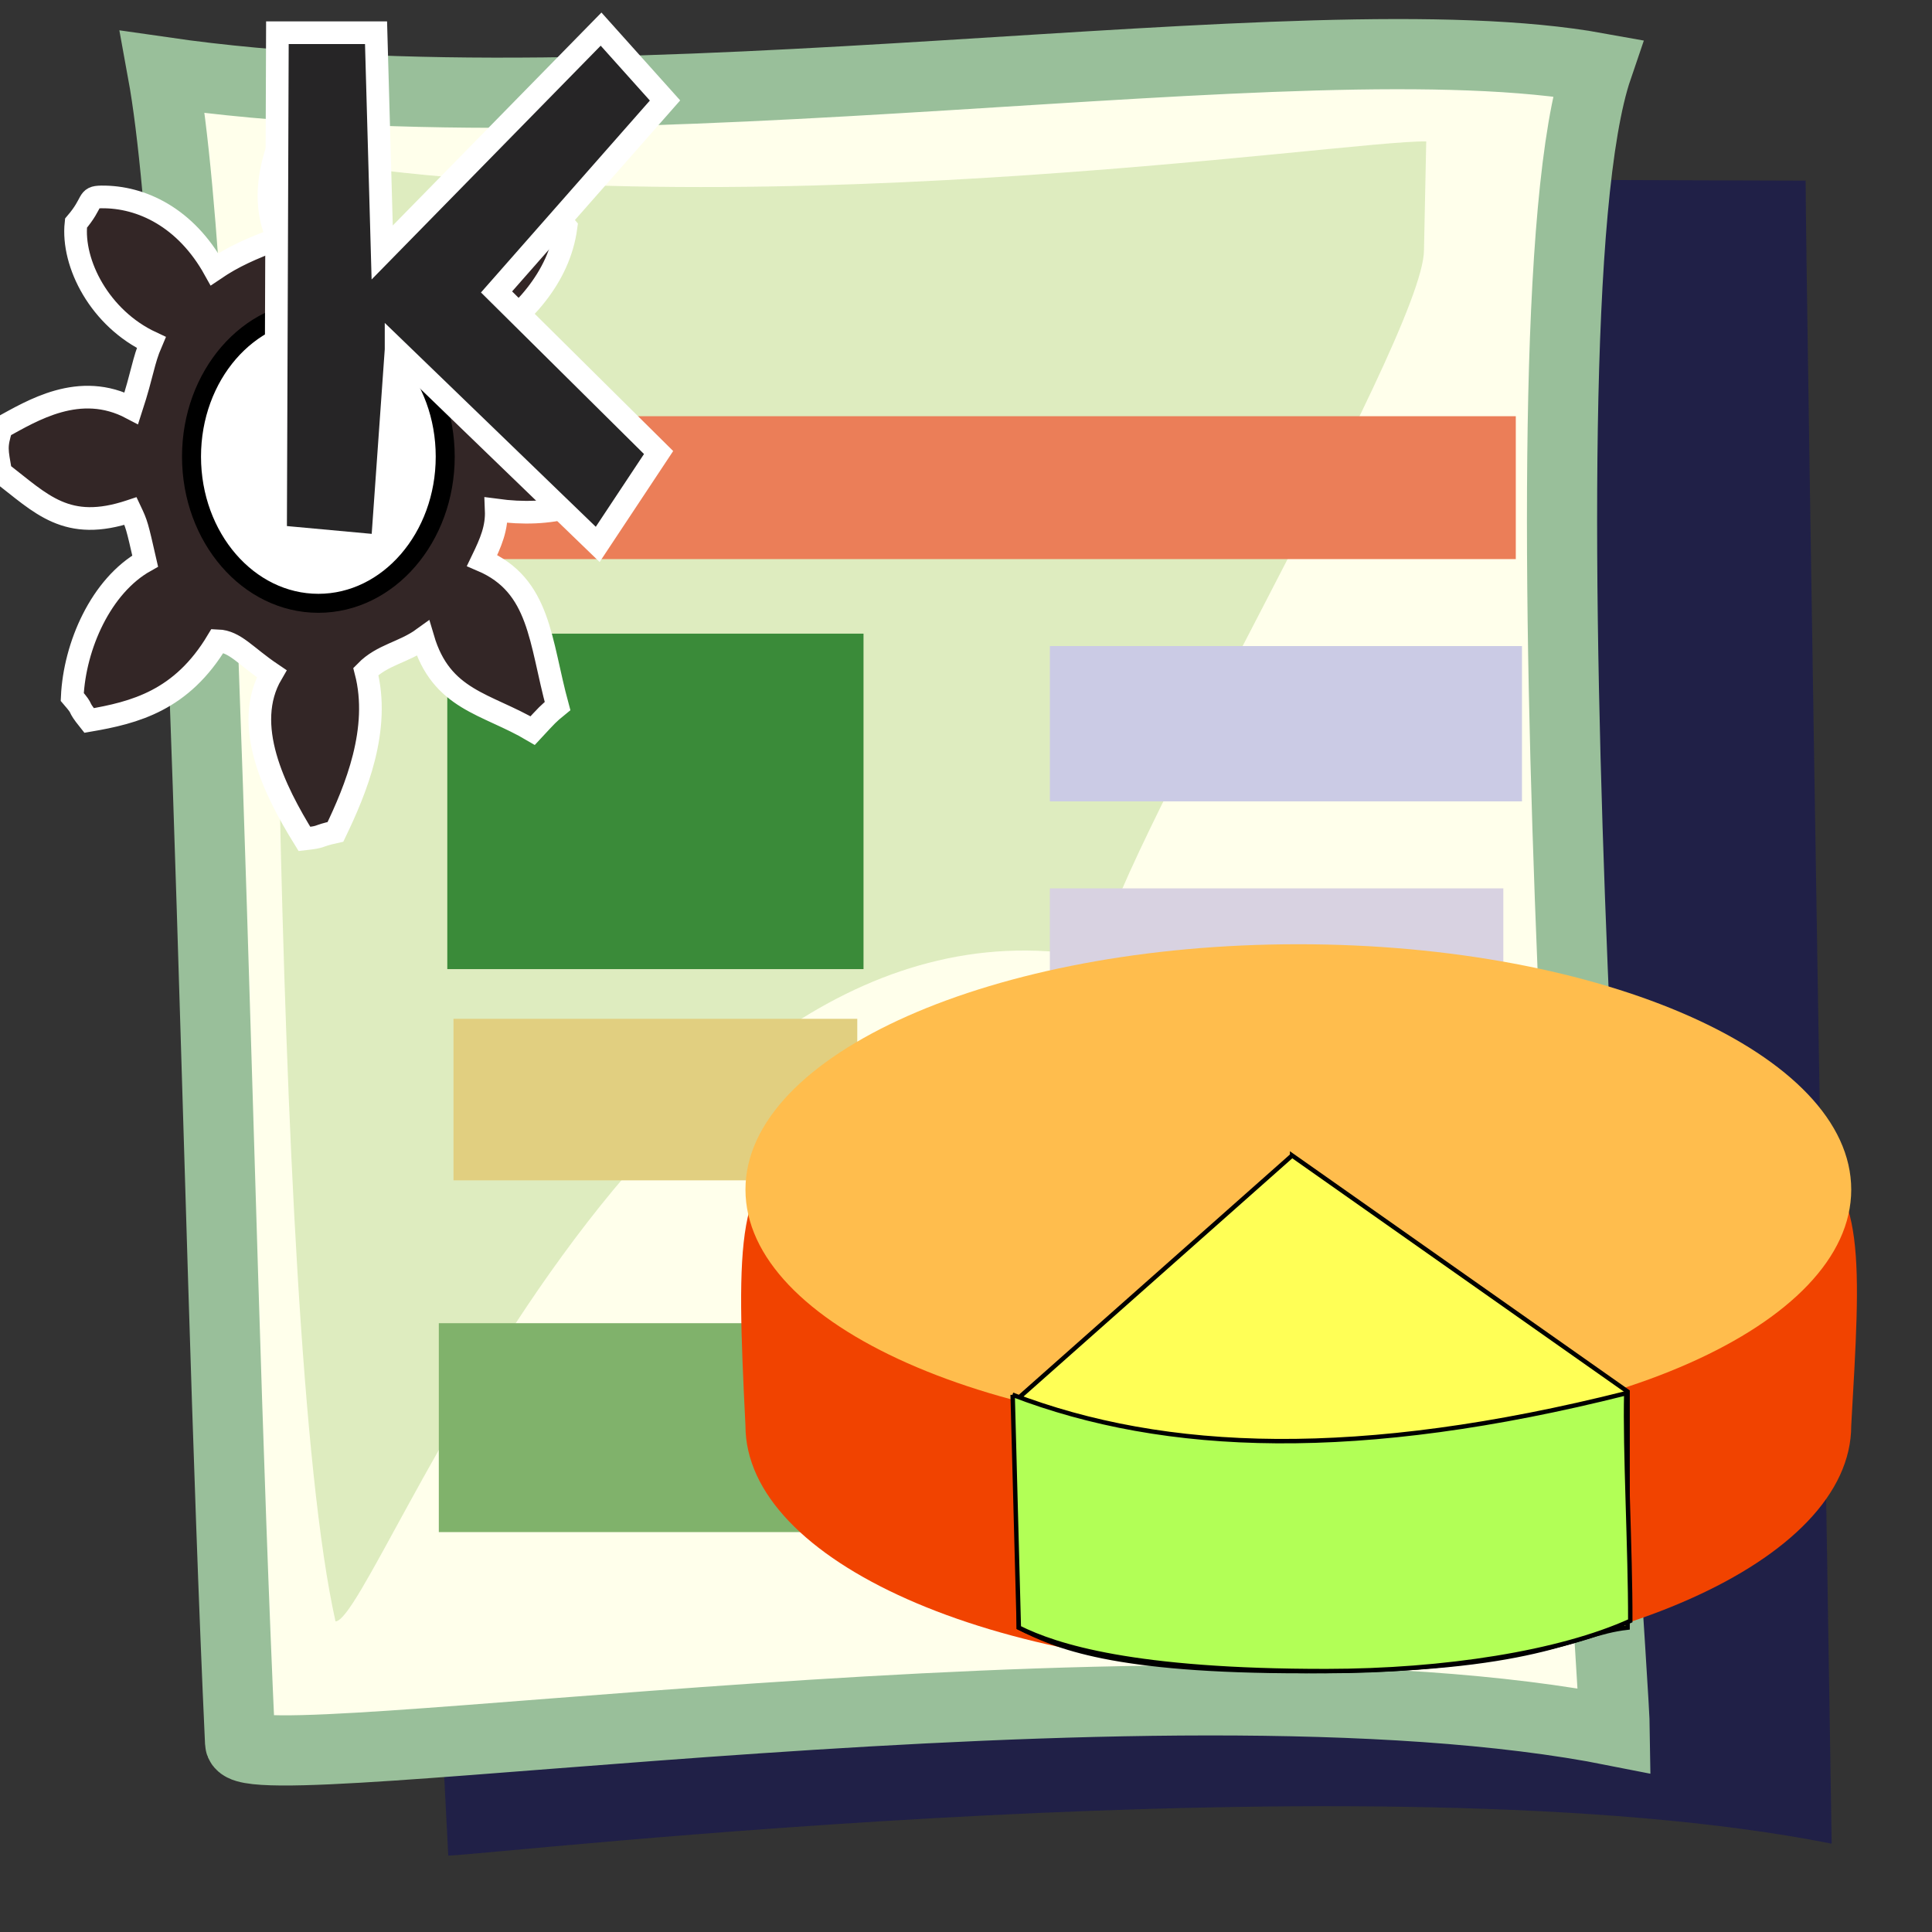
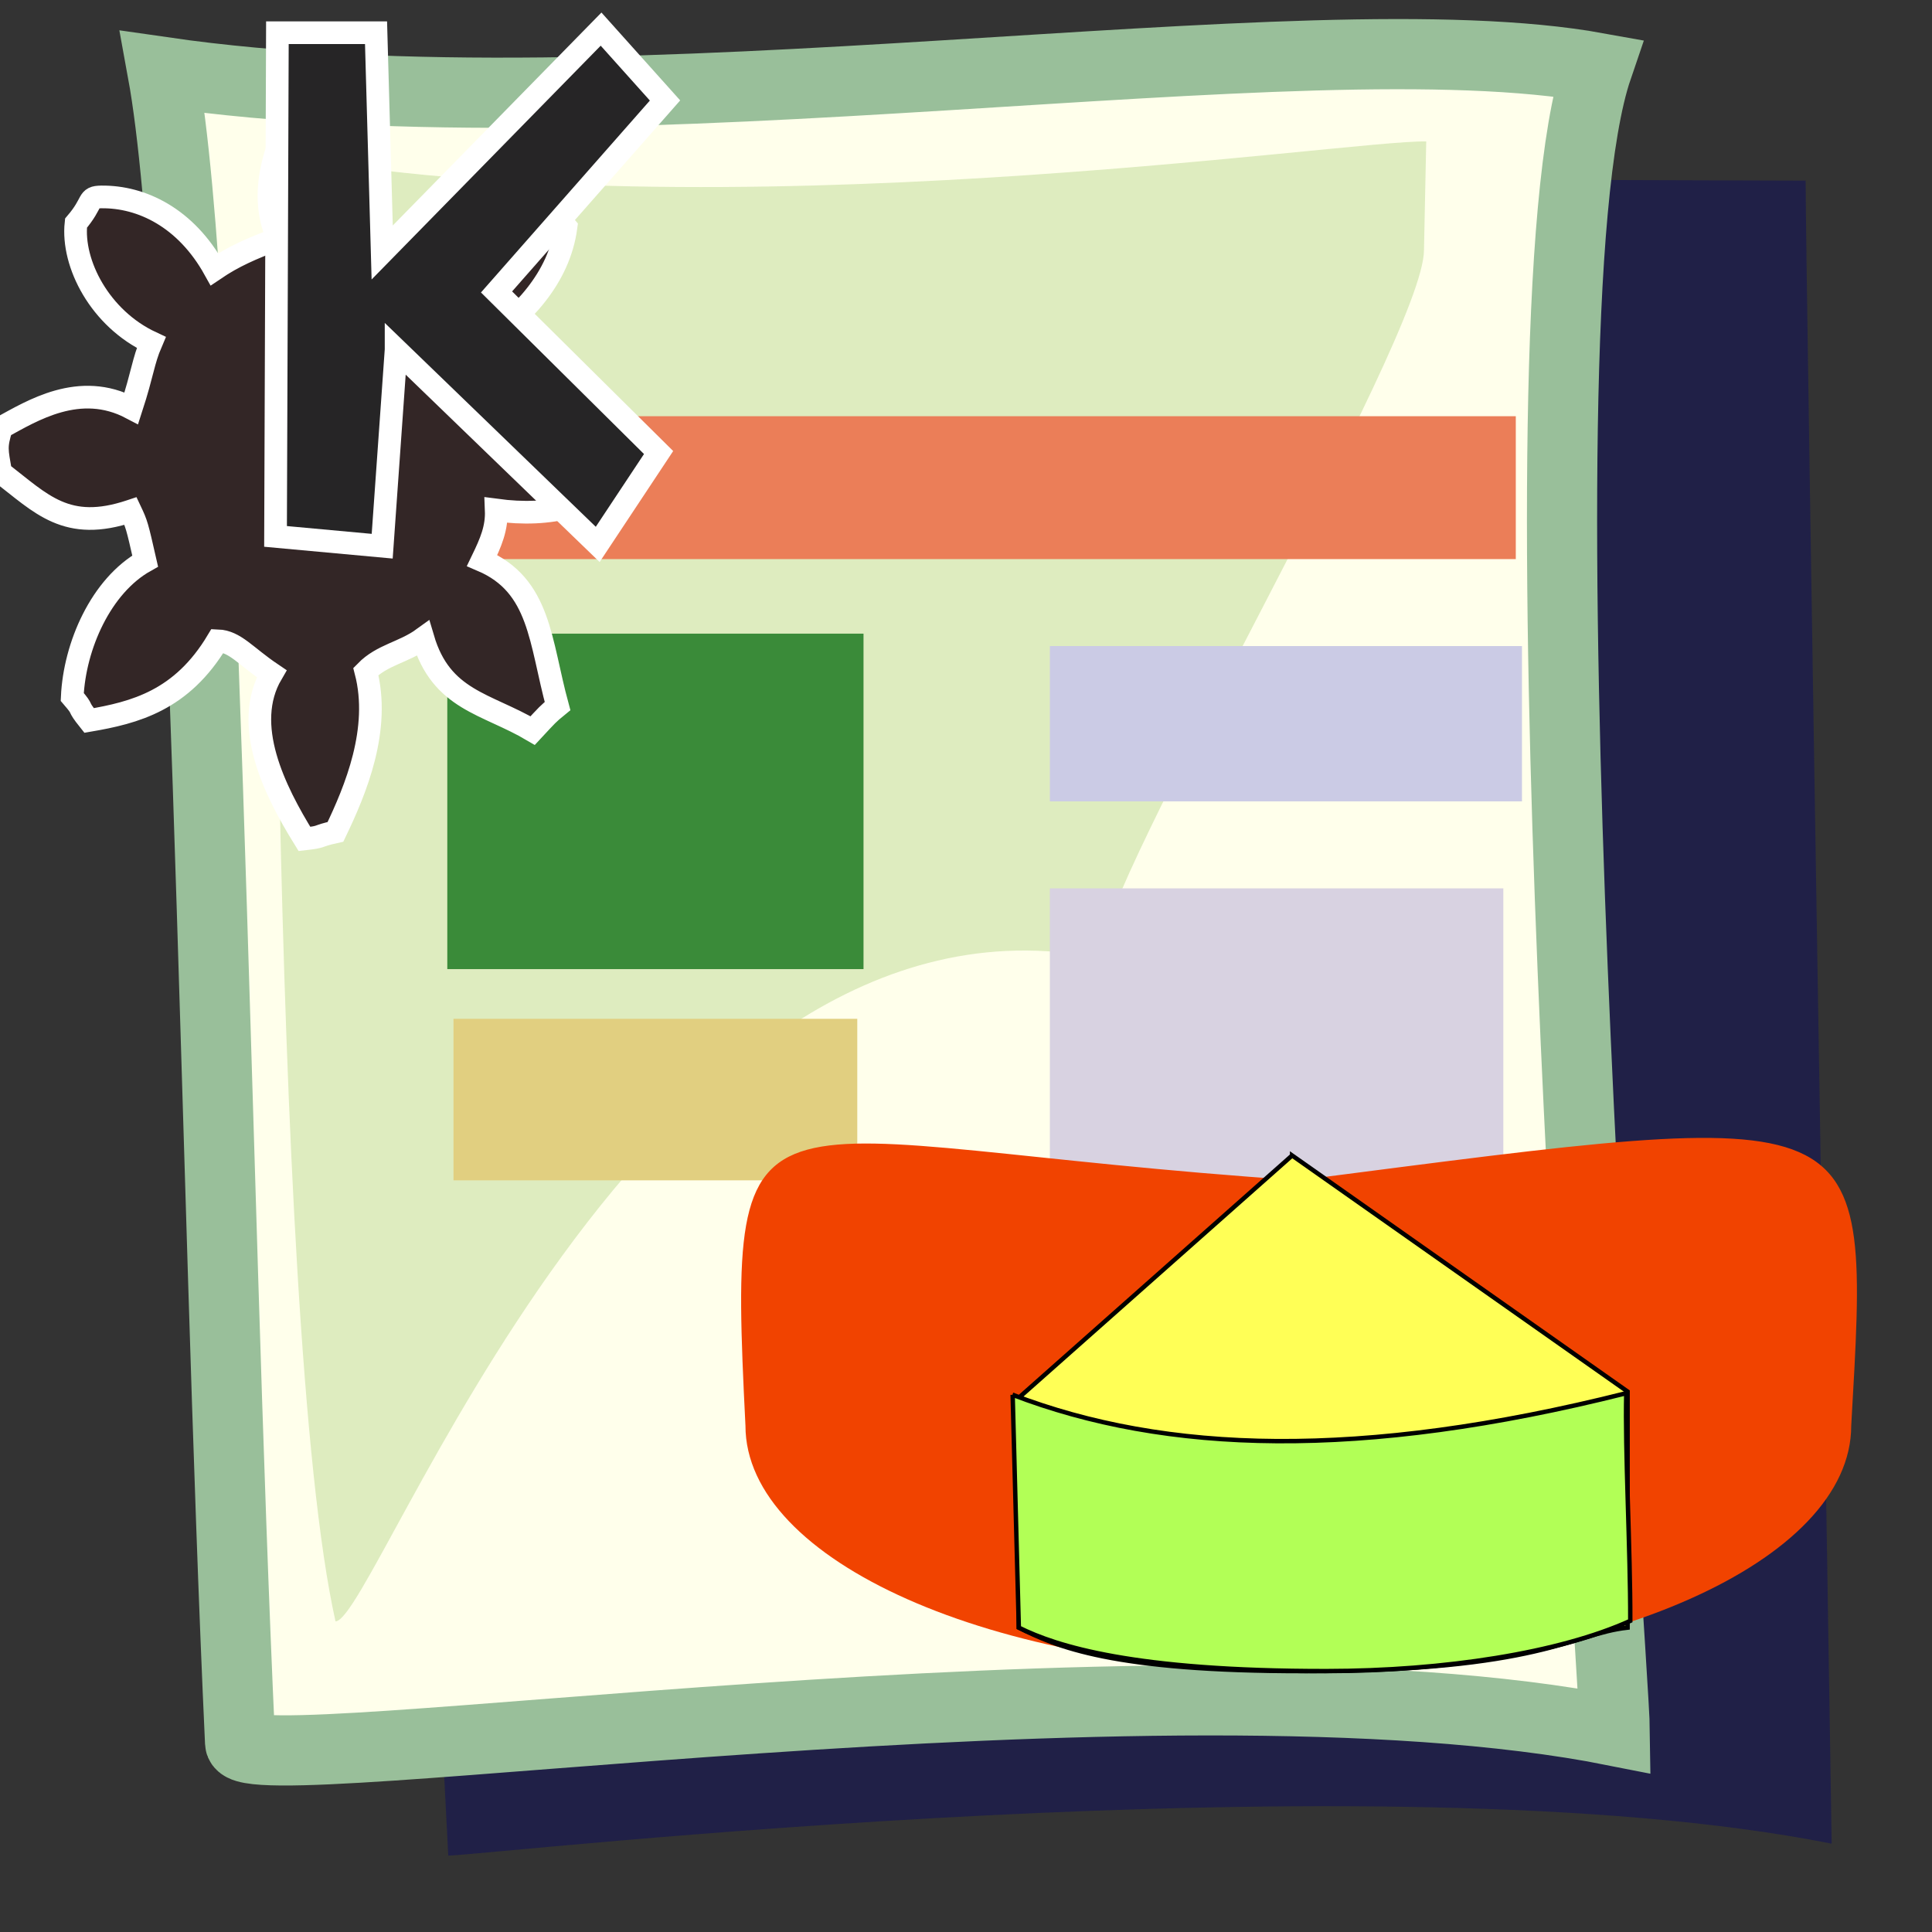
<svg xmlns="http://www.w3.org/2000/svg" viewBox="0 0 437.5 437.5">
  <rect x="0" y="0" width="437.5" height="437.5" fill="#333333" stroke="none" />
  <path d="M101.51 420.19L82.007 39.89l326.88 1.017c-.015 20.061 5.697 359.95 5.892 376.59-103.06-20.494-303.92 2.569-313.27 2.702z" fill="#040565" fill-opacity=".398" fill-rule="evenodd" />
  <path d="M54.372 394.65c-5.846-126.11-7.764-324.9-17.538-378.34 106.34 15.398 257.76-13.089 324.91-.947-20.024 58.673 3.733 359.95 3.928 376.59-103.06-20.494-310.87 12.037-311.3 2.702z" fill="#ffffeb" fill-rule="evenodd" stroke="#99bf9a" stroke-width="15.892" />
  <path d="M75.978 367.16C60.712 299.047 61.929 44.02 62.398 35.01c100.66 18.277 242.64-3.34 260.57-2.982l-.507 24.588c-.016 20.061-73.65 143.7-73.455 160.34-103.06-20.494-163.69 150.07-173.03 150.2z" fill="#b2d385" fill-opacity=".433" fill-rule="evenodd" />
  <path d="M101.29 143.49v75.965h94.252V143.49H101.29z" fill="#3a8b39" fill-rule="evenodd" />
  <path d="M102.69 230.71v36.576h91.439V230.71H102.69z" fill="#e1cf80" fill-rule="evenodd" />
  <path d="M237.74 146.3v35.169h106.91V146.3H237.74z" fill="#cbcbe5" fill-rule="evenodd" />
  <path d="M237.74 201.17v66.117h102.69V201.17H237.74z" fill="#d8d2e1" fill-rule="evenodd" />
  <path d="M101.29 94.252v32.355h241.96V94.252H101.29z" fill="#eb7e58" fill-rule="evenodd" />
-   <path d="M338.9 346.94v-47.303H99.37v47.303H338.9z" fill="#80b26b" fill-rule="evenodd" />
  <path d="M419.21 322.85c0 30.689-56.054 55.567-125.2 55.567s-125.2-24.878-125.2-55.567c-4.22-84.145-.216-64.007 125.2-55.567 131.04-16.881 129.42-18.731 125.2 55.567z" fill="#f14300" fill-rule="evenodd" />
-   <path d="M419.21 269.39c0 30.689-56.054 55.567-125.2 55.567s-125.2-24.878-125.2-55.567 56.054-55.567 125.2-55.567 125.2 24.878 125.2 55.567z" fill="#ffbd4d" fill-rule="evenodd" />
  <path d="M292.6 261.66l75.965 53.457v53.457c-12.661 1.407-19.714 9.803-73.151 9.847-43.683.038-56.27-5.627-64.711-9.847v-52.05l61.897-54.863z" fill="#ffff56" fill-rule="evenodd" stroke="#000" />
  <path d="M229.31 315.85c34.634 13.283 78.572 14.818 138.96-.361-.335 12.726.943 35.492.904 51.553-15.994 7.254-42.058 11.354-68.777 11.376-43.683.038-61.244-5.627-69.684-9.847l-1.4-52.72z" fill="#b2ff56" fill-rule="evenodd" stroke="#000" />
  <path d="M29.555 115.73c-14.511 4.864-20.184-1.653-29.397-8.754-.875-5.104-1.187-5.743.187-10.185 6.898-3.76 17.672-10.54 29.397-4.365 2.627-8.088 2.65-10.552 4.504-14.869-11.576-5.405-18.035-17.842-17.034-27.026 4.102-4.794 2.425-5.892 5.716-5.936 9.15-.114 19.153 4.722 25.641 16.391 4.254-2.886 8.381-4.707 14.385-6.954-5.086-11.343.271-22.92 5.526-33.093 4.861-1.351 1.318-1.108 7.652.075 5.64 8.878 9.966 21.637 6.463 33.536 4.503 1.677 8.318 2.64 11.82 7.028 5.254-11.182 18.536-14.528 28.543-16.448 2.706 3.321 1.71 2.253 5.213 6.288-1.552 11.57-9.94 20.369-19.619 26.879 3.29 6.93 1.927 5.912 4.44 13.316 8.5-1.785 20.891-.464 30.4 8.113.405 6.29.562.397-.189 6.609-8.09 8.384-18.632 10.819-30.836 9.173.168 4.094-1.186 7.264-3.19 11.41 13.218 5.662 13.073 18.299 17.076 32.977-2.207 1.802-2.257 1.926-5.63 5.548-10.513-6.211-20.686-6.815-24.832-20.862-4.404 3.192-9.227 3.664-12.946 7.471 3.394 13.064-2.265 26.722-6.88 36.323-4.798 1.062-2.406 1.074-7.026 1.603-6.846-11.042-14.177-25.868-7.422-37.408-6.004-4.053-8.257-7.317-12.26-7.47-8.116 13.578-18.745 16.274-29.084 18.05-3.08-3.847-.863-1.898-3.814-5.326.528-11.541 6.48-25.153 16.512-30.776-1.84-8.085-1.917-8.359-3.315-11.318z" fill="#332626" fill-rule="evenodd" stroke="#fff" stroke-linecap="round" stroke-width="5.134" />
-   <path d="M100.82 103.4c0 18.337-12.869 33.219-28.726 33.219S43.368 121.737 43.368 103.4s12.869-33.219 28.726-33.219S100.82 85.063 100.82 103.4z" fill="#fff" fill-rule="evenodd" stroke="#000" stroke-width="4.3" />
  <path d="M89.695 79.174l45.655 44.106 13.787-20.804-36.695-36.367 38.153-43.356-14.482-16.16-49.565 50.581-1.394-49.765H62.817l-.421 114.06 24.152 2.219 3.147-44.509z" fill="#262526" fill-rule="evenodd" stroke="#fff" stroke-width="5.134" />
</svg>